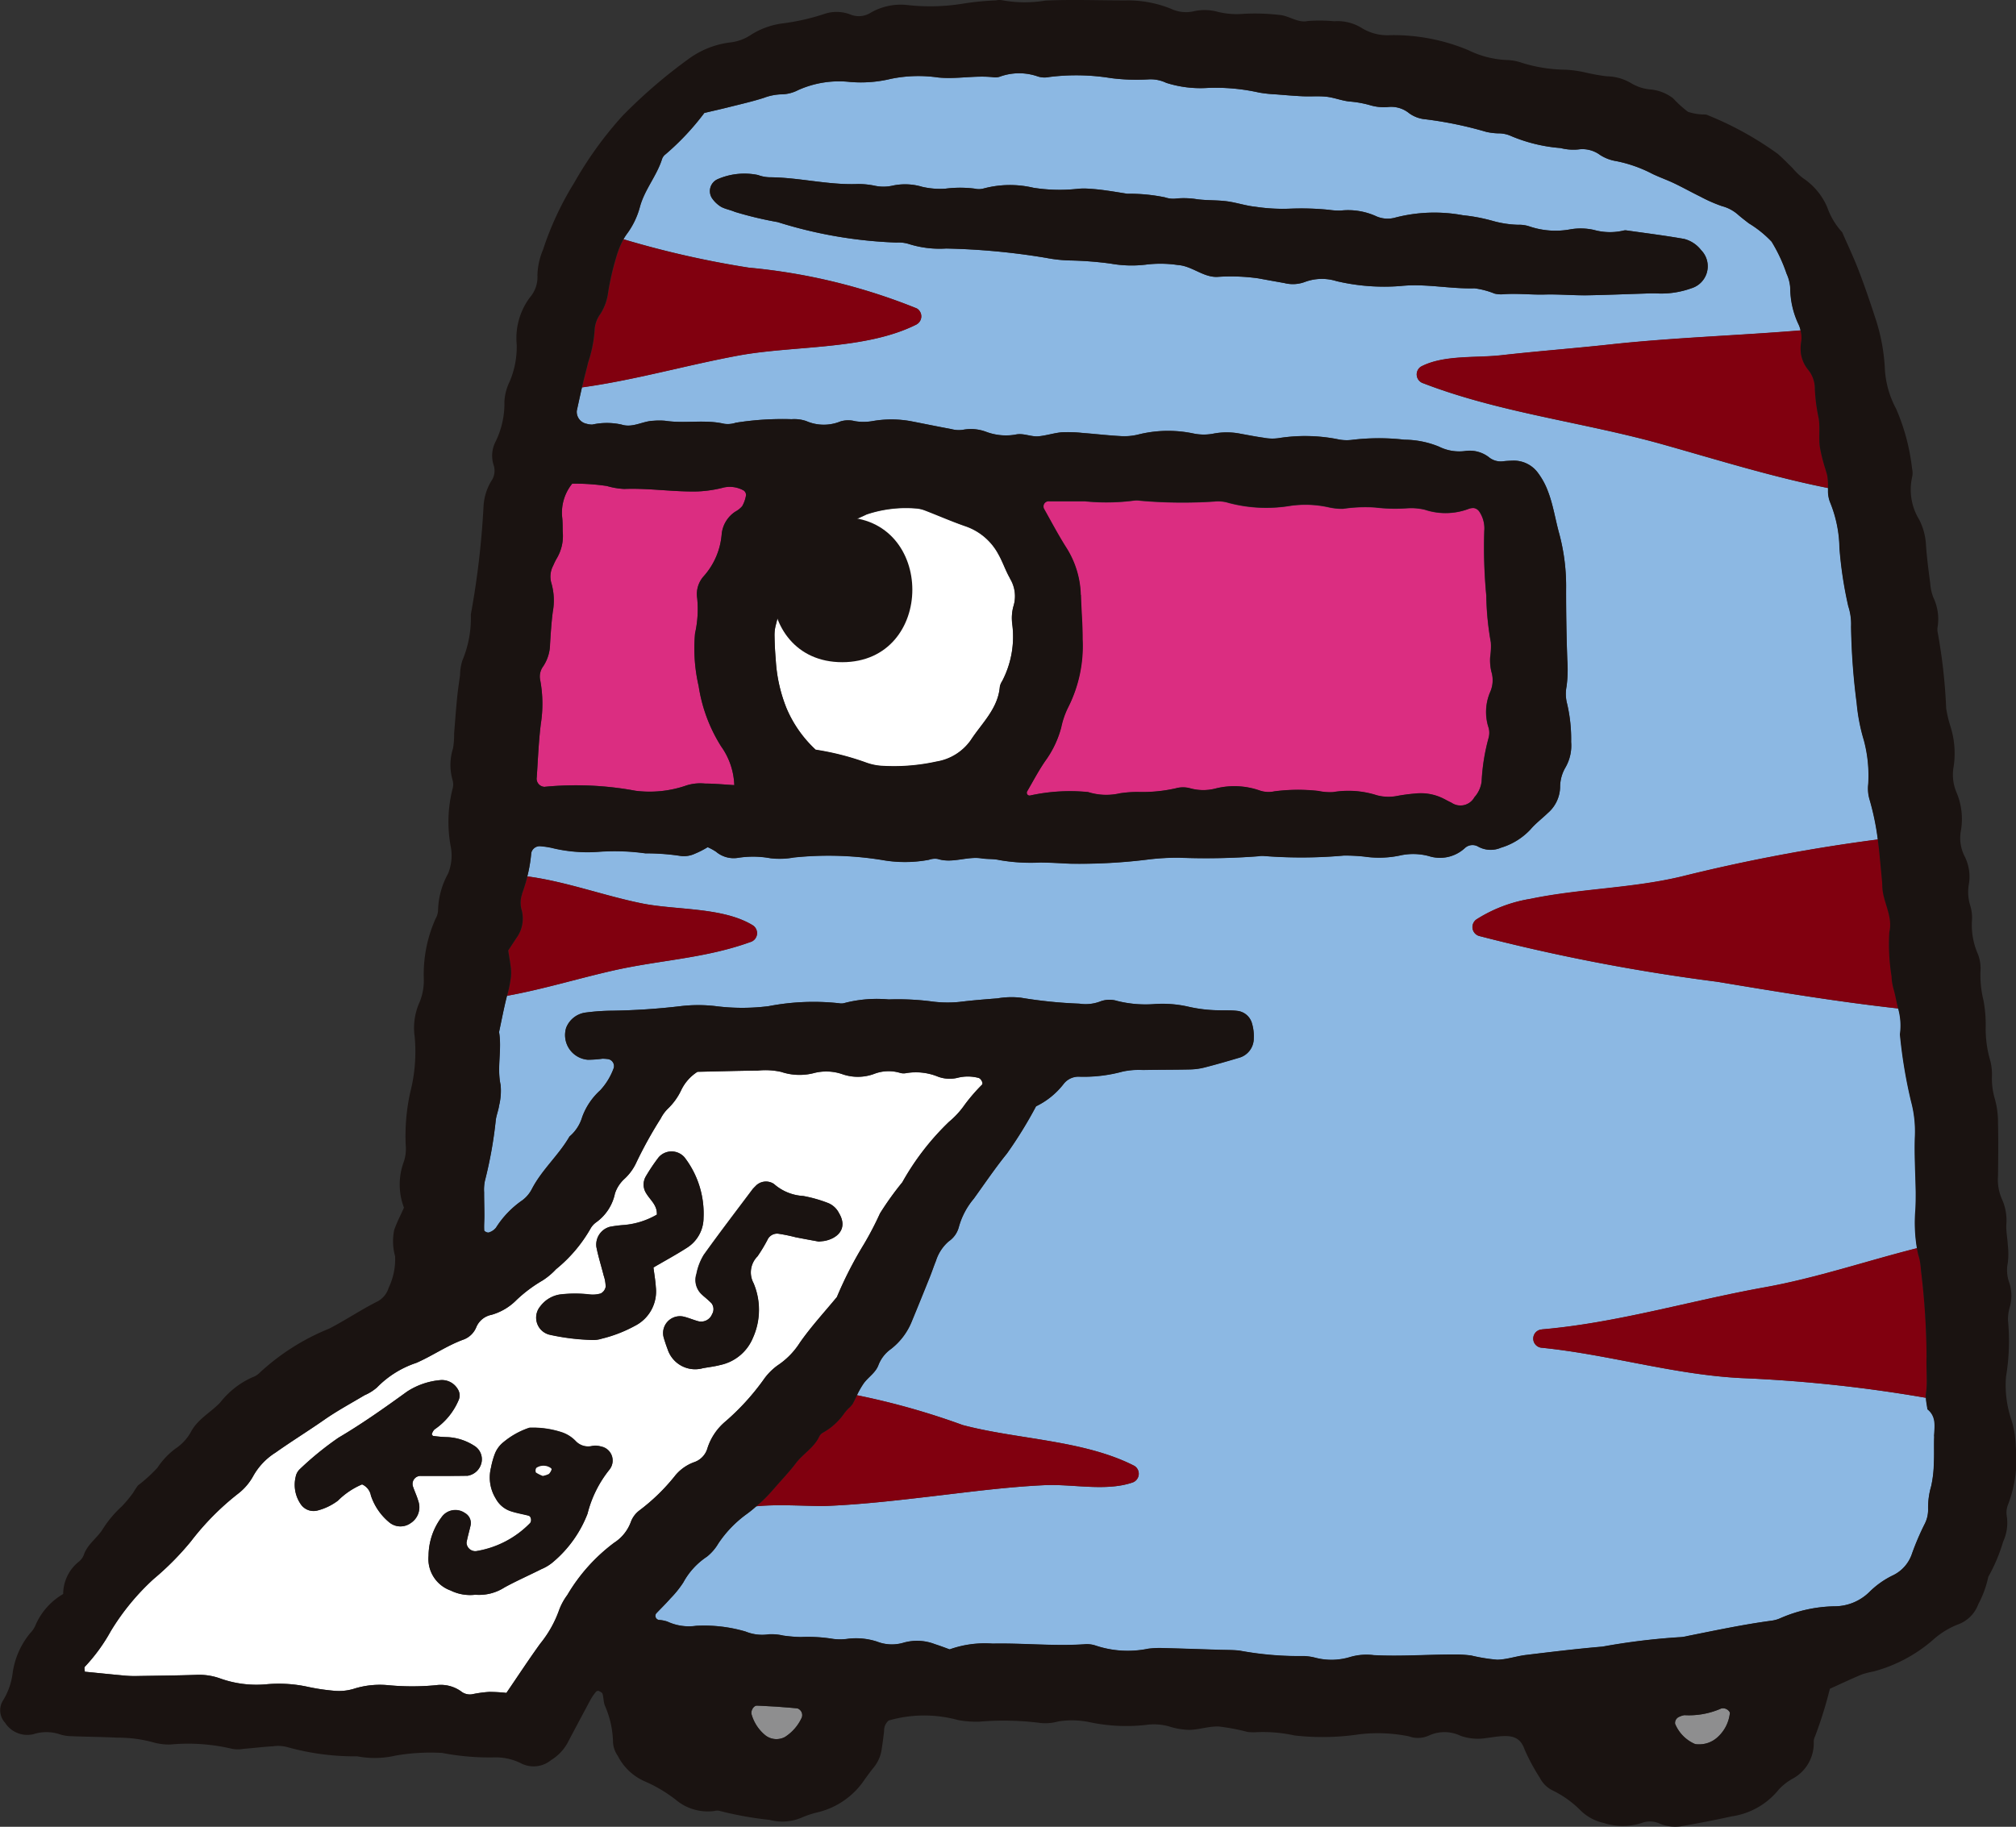
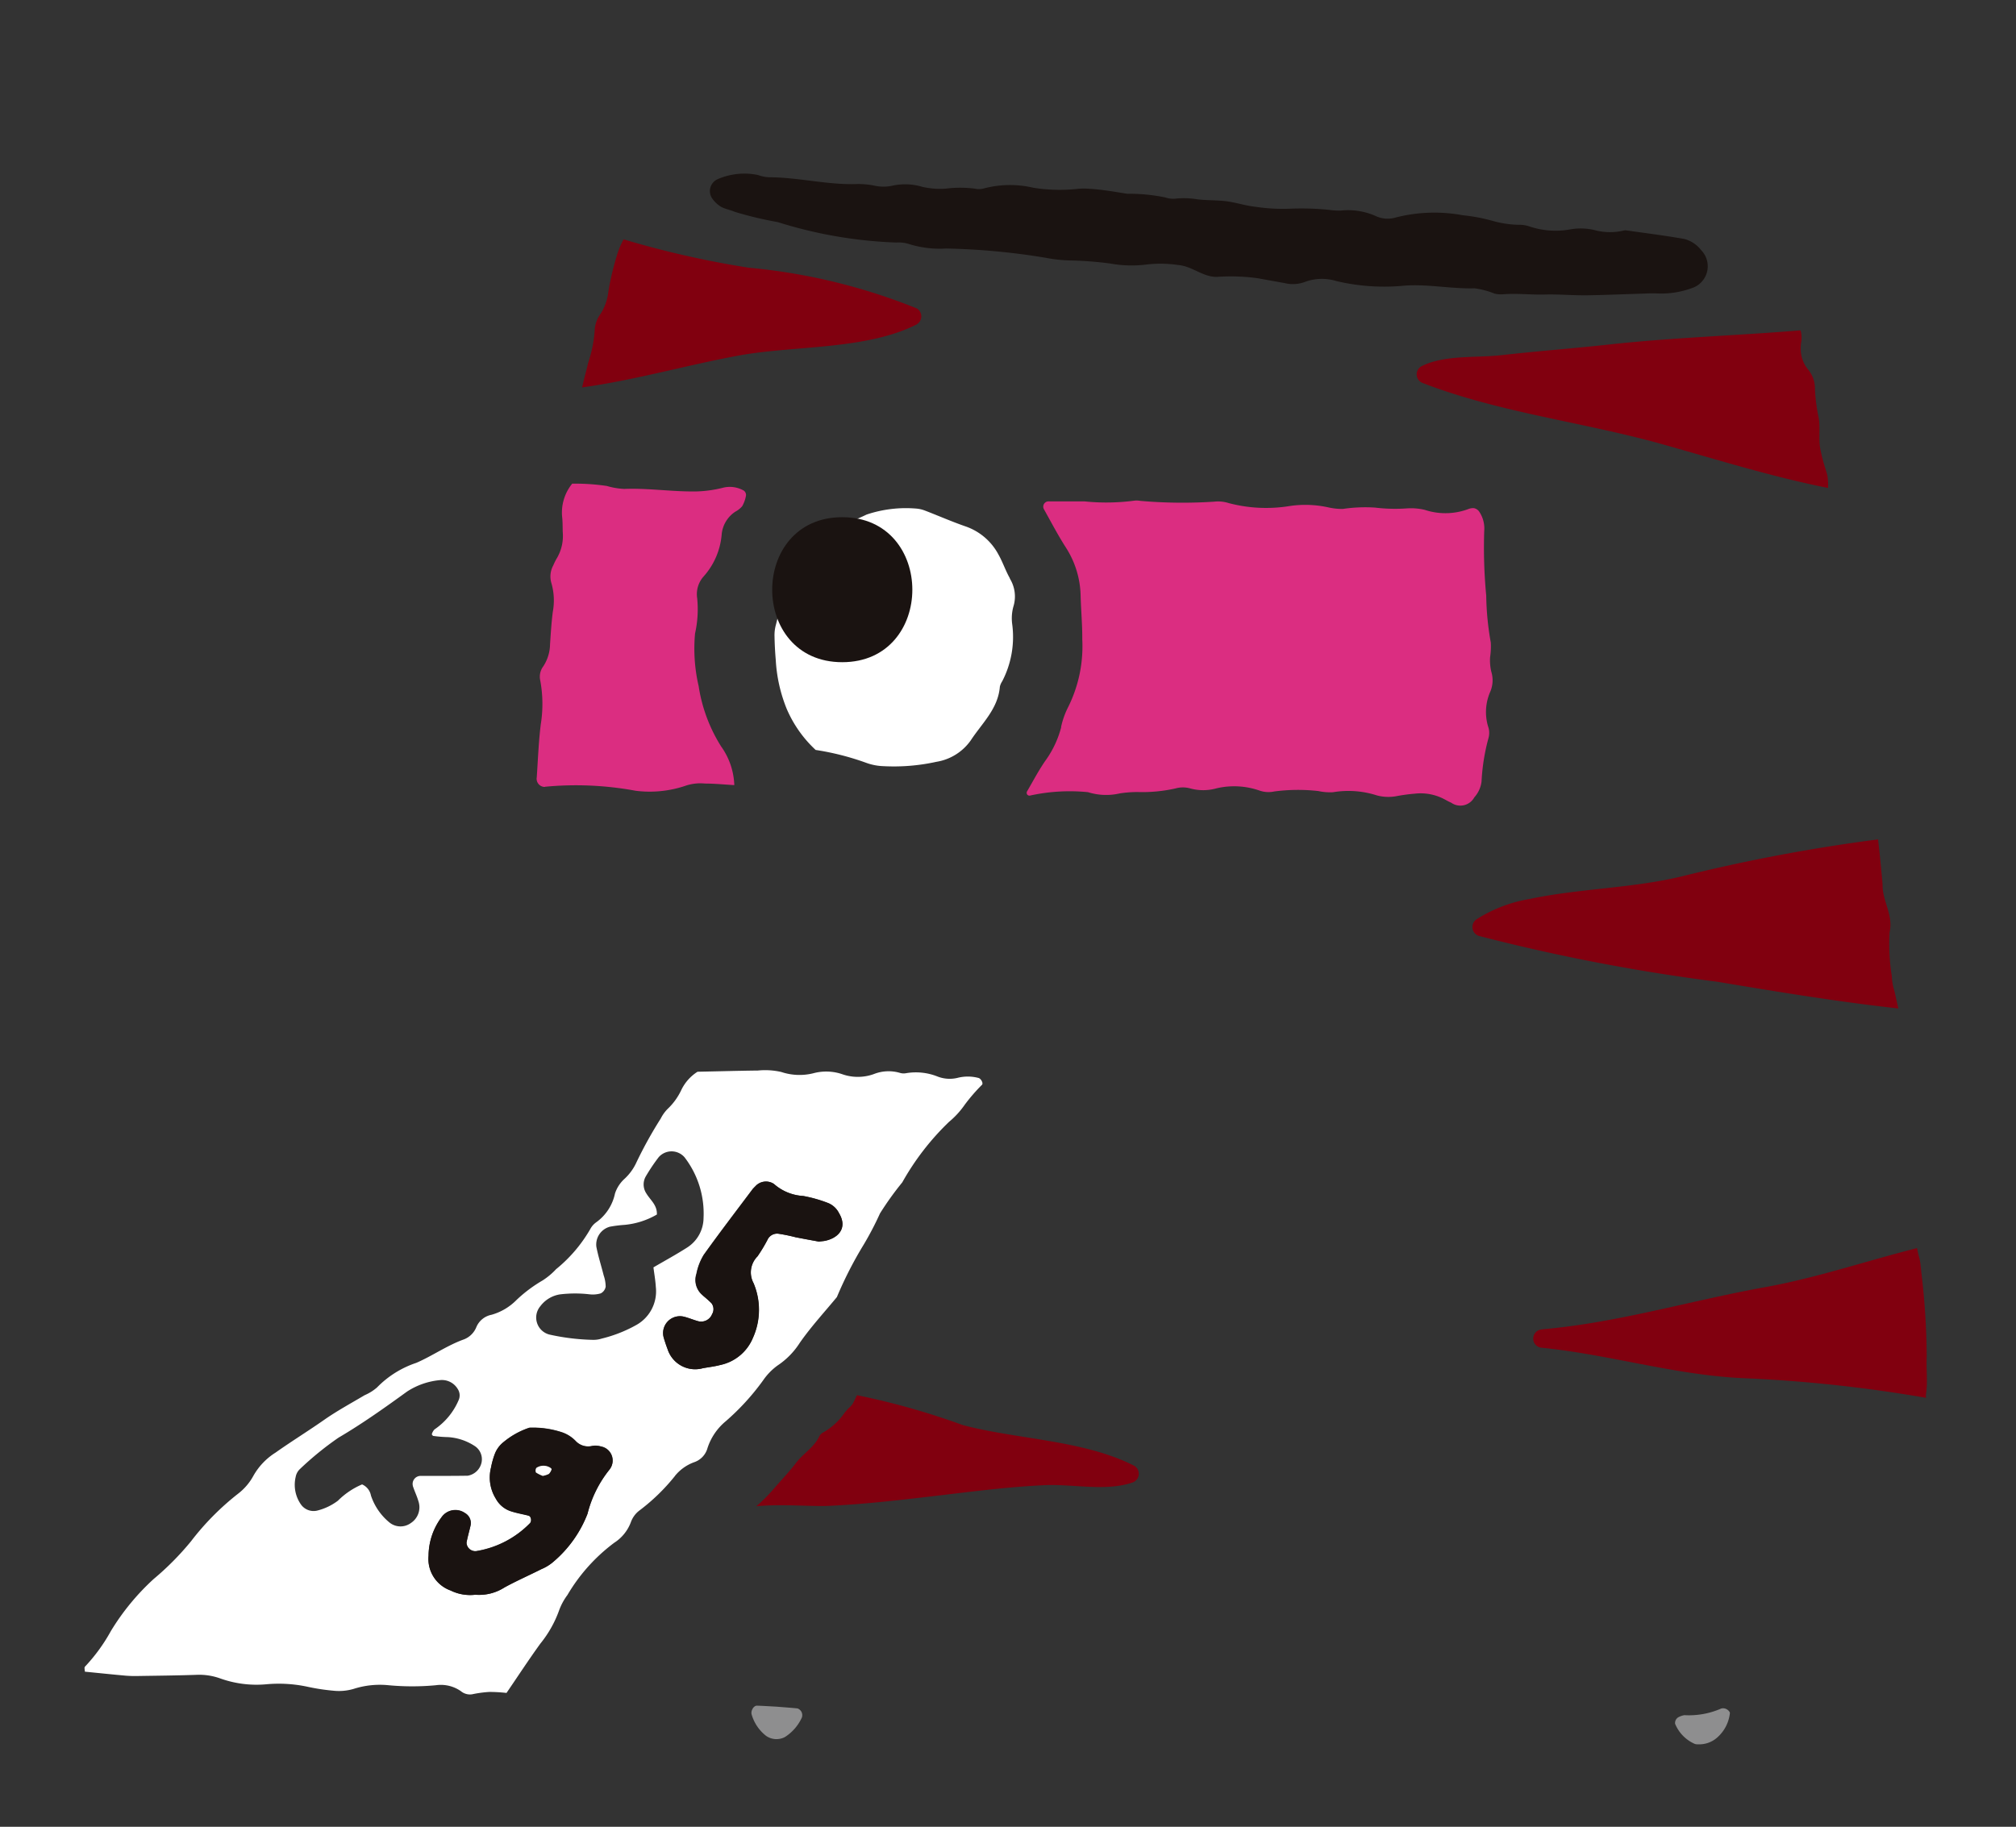
<svg xmlns="http://www.w3.org/2000/svg" width="100.635" height="91.204" viewBox="0 0 100.635 91.204">
  <rect x="0" y="0" width="100.635" height="91.204" fill="#333333" stroke="none" />
  <defs>
    <clipPath id="a">
      <rect width="100.635" height="91.204" fill="none" />
    </clipPath>
  </defs>
  <g transform="translate(0 0)" clip-path="url(#a)">
-     <path d="M85.662,68.76c-.025-.19-.069-.384-.075-.57a70.838,70.838,0,0,0-9.2-.986c-3.373-.165-6.632-1.177-9.972-1.513a.458.458,0,0,1,0-.915c3.751-.323,7.418-1.44,11.118-2.1,2.584-.465,5.076-1.316,7.612-1.955a7.739,7.739,0,0,1-.078-1.913c.018-.293.021-.586.018-.879-.014-.934-.076-1.868-.041-2.8a5.77,5.77,0,0,0-.194-1.746,24.336,24.336,0,0,1-.554-3.339,3.129,3.129,0,0,0-.089-1.291c-3.035-.337-6.046-.835-9.056-1.336a96.312,96.312,0,0,1-11.88-2.287.465.465,0,0,1-.11-.836,7.162,7.162,0,0,1,2.724-1.023c2.47-.5,5.038-.515,7.5-1.106a86.8,86.8,0,0,1,9.8-1.849,12.945,12.945,0,0,0-.423-2.032,1.941,1.941,0,0,1-.057-.73,6.784,6.784,0,0,0-.215-2.188,9.359,9.359,0,0,1-.362-1.874,33.37,33.37,0,0,1-.279-3.811,2.877,2.877,0,0,0-.14-1.019,20.079,20.079,0,0,1-.44-2.9,6.28,6.28,0,0,0-.471-2.291,1.52,1.52,0,0,1-.1-.575c0-.041,0-.083,0-.126-2.776-.551-5.516-1.407-8.241-2.174-3.953-1.114-8.127-1.575-11.968-3.056a.462.462,0,0,1-.108-.835c1.133-.59,2.723-.421,3.985-.563,1.82-.206,3.648-.345,5.468-.542,3.158-.343,6.328-.439,9.493-.7a1.235,1.235,0,0,0-.087-.275,4.293,4.293,0,0,1-.428-1.852,2.037,2.037,0,0,0-.181-.705,7.912,7.912,0,0,0-.748-1.6,5.531,5.531,0,0,0-1.135-.915c-.194-.151-.393-.3-.574-.462a1.983,1.983,0,0,0-.773-.4,7.342,7.342,0,0,1-1.071-.471c-.44-.215-.87-.456-1.312-.668-.353-.169-.728-.3-1.082-.469a6.76,6.76,0,0,0-1.8-.636,2.093,2.093,0,0,1-.817-.309,1.479,1.479,0,0,0-1.1-.274,2.639,2.639,0,0,1-.872-.071,7.949,7.949,0,0,1-2.55-.634,1.572,1.572,0,0,0-.575-.1,3,3,0,0,1-.583-.073,19.136,19.136,0,0,0-3.028-.627,1.624,1.624,0,0,1-.819-.3,1.436,1.436,0,0,0-1.1-.309,2.441,2.441,0,0,1-.87-.1,5.135,5.135,0,0,0-1.009-.179c-.387-.041-.76-.2-1.147-.24s-.783-.005-1.174-.023c-.44-.02-.881-.057-1.32-.092a7.171,7.171,0,0,1-.876-.092,9.832,9.832,0,0,0-2.6-.231,5.584,5.584,0,0,1-2.035-.256,1.8,1.8,0,0,0-.856-.174A9.982,9.982,0,0,1,44.889,2.3a10.765,10.765,0,0,0-3.078-.052,1.1,1.1,0,0,1-.583-.036,2.808,2.808,0,0,0-1.875.018.706.706,0,0,1-.291.032c-.931-.112-1.858.1-2.794.007a6.831,6.831,0,0,0-2.35.069,6.381,6.381,0,0,1-2.046.155,5,5,0,0,0-2.593.41,1.875,1.875,0,0,1-.849.21,2.7,2.7,0,0,0-.858.176c-.561.179-1.138.311-1.709.453-.428.108-.86.2-1.261.3A12.9,12.9,0,0,1,22.669,6.1a.5.5,0,0,0-.174.231c-.263.847-.874,1.533-1.108,2.4a3.964,3.964,0,0,1-.63,1.321,2.651,2.651,0,0,0-.19.293,47.374,47.374,0,0,0,6.255,1.417A29.552,29.552,0,0,1,35.206,13.8a.46.46,0,0,1,0,.789c-2.554,1.295-6.111,1.046-8.9,1.559-2.614.483-5.172,1.227-7.813,1.59-.089.391-.174.781-.259,1.172a.607.607,0,0,0,.483.646,1.03,1.03,0,0,0,.289.043,3.382,3.382,0,0,1,1.462,0c.561.179,1.055-.176,1.591-.19a3.439,3.439,0,0,1,.59,0c.975.147,1.968-.075,2.941.149a1.232,1.232,0,0,0,.581-.052,14.639,14.639,0,0,1,2.787-.176,1.811,1.811,0,0,1,.728.092,2.188,2.188,0,0,0,1.716.016,1.362,1.362,0,0,1,.723-.009A2.624,2.624,0,0,0,33,19.427a5.388,5.388,0,0,1,1.909.005c.673.13,1.346.27,2.023.394a1.422,1.422,0,0,0,.577.036,2.154,2.154,0,0,1,1.158.1,2.8,2.8,0,0,0,1.453.144c.4-.1.78.115,1.167.08s.769-.163,1.158-.2a6.429,6.429,0,0,1,1.028.027c.634.048,1.266.124,1.9.158a2.949,2.949,0,0,0,.876-.075,6.126,6.126,0,0,1,2.774-.053,2.518,2.518,0,0,0,1.018,0,3.509,3.509,0,0,1,1.32.011c.387.067.773.146,1.161.2a2.277,2.277,0,0,0,.726.023,8.4,8.4,0,0,1,2.929.043,2.161,2.161,0,0,0,.725.044,11.1,11.1,0,0,1,2.648-.011,4.608,4.608,0,0,1,1.723.345,2.261,2.261,0,0,0,1.289.222,1.569,1.569,0,0,1,1.243.339.943.943,0,0,0,.7.167c.147-.016.295-.023.442-.027a1.489,1.489,0,0,1,1.275.622,3.636,3.636,0,0,1,.487.9c.265.687.373,1.424.568,2.129a10.117,10.117,0,0,1,.341,2.763c0,1.177.018,2.359.06,3.536a6.429,6.429,0,0,1-.037,1.32,1.942,1.942,0,0,0,.028.87,7.712,7.712,0,0,1,.2,1.9,2.189,2.189,0,0,1-.282,1.275,1.92,1.92,0,0,0-.268.982,1.758,1.758,0,0,1-.616,1.295c-.282.274-.6.513-.856.81a3.311,3.311,0,0,1-1.481.92,1.285,1.285,0,0,1-1.131-.051.557.557,0,0,0-.678.078,1.833,1.833,0,0,1-1.788.392,3.034,3.034,0,0,0-1.46-.027,5.039,5.039,0,0,1-1.756.053,8.658,8.658,0,0,0-1.03-.052,24.063,24.063,0,0,1-3.968.023,1.019,1.019,0,0,0-.293.011,34.175,34.175,0,0,1-3.978.071,12.311,12.311,0,0,0-1.467.083,27.759,27.759,0,0,1-3.973.215c-.488-.025-.977-.053-1.467-.057a9.162,9.162,0,0,1-2.055-.123c-.284-.067-.59-.039-.879-.083-.733-.114-1.456.261-2.192.028a.886.886,0,0,0-.435.041,6.531,6.531,0,0,1-2.343.011,16.807,16.807,0,0,0-4.408-.126,3.828,3.828,0,0,1-1.172.036,4.8,4.8,0,0,0-1.609-.018,1.364,1.364,0,0,1-1.1-.305,2.848,2.848,0,0,0-.417-.227,4.494,4.494,0,0,1-.638.327,1.3,1.3,0,0,1-.71.112A11.271,11.271,0,0,0,21.657,41a10.934,10.934,0,0,0-2.35-.076,7.493,7.493,0,0,1-2.343-.2,3.94,3.94,0,0,0-.581-.082.433.433,0,0,0-.423.334,6.757,6.757,0,0,1-.2,1.179c1.931.254,3.818.963,5.715,1.346,1.7.346,4.033.178,5.536,1.092a.464.464,0,0,1-.11.836c-2.273.824-4.543.9-6.864,1.428-1.765.4-3.509.938-5.291,1.259l-.021.082c-.142.57-.252,1.149-.375,1.724.151.876-.114,1.762.078,2.643a3.09,3.09,0,0,1-.075,1.021c-.034.242-.131.474-.165.717a21.071,21.071,0,0,1-.542,3.039,2.177,2.177,0,0,0-.043.581c0,.392.014.785.014,1.177,0,.243-.023.488-.007.73,0,.043.169.128.226.1A.744.744,0,0,0,14.2,59.7a4.717,4.717,0,0,1,1.316-1.369,1.642,1.642,0,0,0,.472-.556c.5-.97,1.341-1.689,1.881-2.627a2.023,2.023,0,0,0,.634-.973,3.343,3.343,0,0,1,.9-1.336,3.265,3.265,0,0,0,.678-1.121.358.358,0,0,0-.272-.435,2.323,2.323,0,0,0-.293-.021,5.983,5.983,0,0,1-.732.052A1.236,1.236,0,0,1,17.7,49.722a1.211,1.211,0,0,1,1.005-.771,10.94,10.94,0,0,1,1.323-.089,33.156,33.156,0,0,0,3.383-.226,7.43,7.43,0,0,1,1.765,0,10.527,10.527,0,0,0,2.632,0,11.91,11.91,0,0,1,3.516-.146.562.562,0,0,0,.288-.014A6.424,6.424,0,0,1,33.8,48.3a13.283,13.283,0,0,1,2.058.089,6.13,6.13,0,0,0,1.465.036c.634-.078,1.27-.13,1.907-.178a4.115,4.115,0,0,1,1.169-.034,23.158,23.158,0,0,0,2.923.3,2.063,2.063,0,0,0,1.012-.1,1.3,1.3,0,0,1,.87-.037,5.884,5.884,0,0,0,1.9.155,5.8,5.8,0,0,1,1.609.123,7.114,7.114,0,0,0,1.6.19c.293.011.59-.005.881.028a.86.86,0,0,1,.742.634,2.191,2.191,0,0,1,.089.721,1.007,1.007,0,0,1-.748.984c-.565.167-1.131.332-1.7.478a3.236,3.236,0,0,1-.726.1c-.785.02-1.572.012-2.357.028a3.769,3.769,0,0,0-1.025.082,7.471,7.471,0,0,1-2.186.252.933.933,0,0,0-.762.38,3.9,3.9,0,0,1-1.364,1.1,21.191,21.191,0,0,1-1.455,2.359c-.588.728-1.108,1.5-1.652,2.252a3.724,3.724,0,0,0-.748,1.419,1.237,1.237,0,0,1-.506.709,2.141,2.141,0,0,0-.638.973c-.108.273-.2.552-.313.826-.293.728-.586,1.456-.886,2.181a3.311,3.311,0,0,1-1.05,1.4,1.764,1.764,0,0,0-.623.8c-.14.384-.506.6-.733.911a4.247,4.247,0,0,0-.341.6A36.841,36.841,0,0,1,37.5,69.55c2.726.723,6.042.742,8.567,2.037a.464.464,0,0,1-.11.836c-1.334.448-2.975.062-4.371.126-1.9.089-3.762.341-5.648.559-1.7.2-3.429.4-5.138.474-.876.039-2.375-.1-3.611.023a5.932,5.932,0,0,1-.464.375A5.75,5.75,0,0,0,25.3,75.457a2.377,2.377,0,0,1-.572.661,3.6,3.6,0,0,0-1.179,1.289,5.131,5.131,0,0,1-.645.8c-.226.258-.474.5-.709.748a.207.207,0,0,0,.131.321,1.722,1.722,0,0,1,.432.083,2.532,2.532,0,0,0,1.426.211,7.355,7.355,0,0,1,2.476.286A2.19,2.19,0,0,0,27.814,80a2.552,2.552,0,0,1,.725.062,7.3,7.3,0,0,0,.877.073,7.828,7.828,0,0,1,1.616.094,2.672,2.672,0,0,0,.733-.005,3.4,3.4,0,0,1,1.455.139,2.028,2.028,0,0,0,1.307.062,2.452,2.452,0,0,1,1.588.069c.234.073.462.163.732.259a5.282,5.282,0,0,1,2.145-.289c1.524-.03,3.044.131,4.566.036a1.384,1.384,0,0,1,.581.064,5.043,5.043,0,0,0,2.618.155,4.8,4.8,0,0,1,.732-.032c.932.023,1.865.057,2.8.087.345.011.689,0,1.03.041a16.232,16.232,0,0,0,3.213.272,2.487,2.487,0,0,1,.583.087,3.218,3.218,0,0,0,1.739-.043,2.845,2.845,0,0,1,1.169-.089c1.327.071,2.652-.03,3.976-.034a6.653,6.653,0,0,1,.883.05,8.584,8.584,0,0,0,1.3.211c.483-.009.963-.181,1.447-.24,1.268-.153,2.538-.307,3.811-.414a33.261,33.261,0,0,1,3.8-.469,1.839,1.839,0,0,0,.437-.062c1.4-.279,2.788-.575,4.2-.765A1.51,1.51,0,0,0,78.3,79.2a7.017,7.017,0,0,1,2.714-.6,2.481,2.481,0,0,0,1.737-.709,4.385,4.385,0,0,1,1.2-.847,1.837,1.837,0,0,0,.939-1.087,13.252,13.252,0,0,1,.638-1.488,1.546,1.546,0,0,0,.162-.709,3.821,3.821,0,0,1,.153-1.16,5.753,5.753,0,0,0,.137-1.163c.023-.44,0-.884.018-1.327.025-.487.128-.982-.329-1.35M59.374,12.68a10.373,10.373,0,0,1-3.22-.243,2.423,2.423,0,0,0-1.581.044,1.717,1.717,0,0,1-1.019.053c-.435-.078-.872-.155-1.305-.236a9.85,9.85,0,0,0-2.058-.071c-.7.016-1.249-.549-1.959-.595a5.912,5.912,0,0,0-1.595-.018,5.92,5.92,0,0,1-1.758-.052,18.122,18.122,0,0,0-2.057-.158,7.068,7.068,0,0,1-1.172-.13,34.438,34.438,0,0,0-4.983-.465,5.117,5.117,0,0,1-1.891-.236,1.739,1.739,0,0,0-.581-.062A22.339,22.339,0,0,1,28.26,9.49a18.545,18.545,0,0,1-2.138-.511c-.224-.1-.476-.137-.687-.252a1.492,1.492,0,0,1-.426-.392.65.65,0,0,1,.259-.989,3.337,3.337,0,0,1,2.012-.206,1.753,1.753,0,0,0,.577.112c1.474.009,2.92.394,4.4.337a4.08,4.08,0,0,1,.877.092,2.078,2.078,0,0,0,.876-.014,2.959,2.959,0,0,1,1.456.06,3.91,3.91,0,0,0,1.169.094,5.807,5.807,0,0,1,1.469,0,.885.885,0,0,0,.437-.009,5.11,5.11,0,0,1,2.483-.036,8.319,8.319,0,0,0,2.2.052,3.113,3.113,0,0,1,.59-.005c.638.037,1.263.151,1.893.25a8.747,8.747,0,0,1,1.89.181,1.249,1.249,0,0,0,.579.055,4.128,4.128,0,0,1,1.025.039c.487.064.984.039,1.471.1s.954.227,1.439.275a9.061,9.061,0,0,0,1.76.094,13.786,13.786,0,0,1,1.911.059,3.434,3.434,0,0,0,.584.037,3.378,3.378,0,0,1,1.73.265,1.405,1.405,0,0,0,1.007.082,7.788,7.788,0,0,1,3.357-.115,8.944,8.944,0,0,1,1.449.272,5.186,5.186,0,0,0,1.307.206,1.625,1.625,0,0,1,.579.085,4.061,4.061,0,0,0,2.039.142,3.017,3.017,0,0,1,1.17.03,3,3,0,0,0,1.458.037.409.409,0,0,1,.146-.016c.968.137,1.939.259,2.9.428a1.571,1.571,0,0,1,.849.559,1.148,1.148,0,0,1-.492,1.906,4.439,4.439,0,0,1-1.593.261,6.2,6.2,0,0,0-.682,0c-1.082.034-1.964.071-2.845.087-.733.014-1.465-.057-2.2-.037-.684.018-1.373-.067-2.062-.014a1.347,1.347,0,0,1-.439-.034,4.015,4.015,0,0,0-.991-.261c-1.231.036-2.451-.245-3.68-.117" transform="translate(10.56 1.599)" fill="#8cb8e3" />
    <path d="M31.849,50.34a2.2,2.2,0,0,1,.945-.68,1.034,1.034,0,0,0,.682-.714,2.9,2.9,0,0,1,.9-1.328,11.953,11.953,0,0,0,1.881-2.058,3.017,3.017,0,0,1,.714-.733,3.827,3.827,0,0,0,1.112-1.135c.558-.8,1.227-1.526,1.851-2.282a19.4,19.4,0,0,1,1.337-2.616,15.7,15.7,0,0,0,.815-1.561,15.406,15.406,0,0,1,1.112-1.55,12.992,12.992,0,0,1,2.332-3.019,4.285,4.285,0,0,0,.789-.861,8.873,8.873,0,0,1,.86-.993c.073-.082-.057-.311-.174-.339a2.072,2.072,0,0,0-1.021-.012,1.669,1.669,0,0,1-1.012-.055,2.918,2.918,0,0,0-1.591-.17.645.645,0,0,1-.291-.014,2,2,0,0,0-1.3.052,2.343,2.343,0,0,1-1.595.009,2.475,2.475,0,0,0-1.444-.043,2.867,2.867,0,0,1-1.593-.066A3.618,3.618,0,0,0,35.99,30.1c-.979.011-1.959.039-3.012.06a2.213,2.213,0,0,0-.812.915,3.13,3.13,0,0,1-.687.947,1.92,1.92,0,0,0-.339.476,20.914,20.914,0,0,0-1.211,2.184,2.555,2.555,0,0,1-.6.828,1.711,1.711,0,0,0-.471.726,2.364,2.364,0,0,1-.943,1.444.978.978,0,0,0-.288.329,7.191,7.191,0,0,1-1.709,2.007,3.488,3.488,0,0,1-.673.563,6.99,6.99,0,0,0-1.295.968,2.832,2.832,0,0,1-1.252.746,1.039,1.039,0,0,0-.765.625,1.093,1.093,0,0,1-.62.606c-.836.3-1.565.82-2.373,1.17a4.9,4.9,0,0,0-1.962,1.229,2.383,2.383,0,0,1-.62.387c-.673.4-1.368.776-2.01,1.224-.8.561-1.637,1.076-2.438,1.643a3.251,3.251,0,0,0-1.1,1.151,2.836,2.836,0,0,1-.758.892,13.243,13.243,0,0,0-2.362,2.387,14.063,14.063,0,0,1-1.859,1.877,11.806,11.806,0,0,0-2.138,2.6A8.68,8.68,0,0,1,2.4,59.861c-.046.046-.005.179-.005.252.686.067,1.366.139,2.048.2a5.854,5.854,0,0,0,.586.016c.982-.016,1.964-.025,2.946-.059a3.113,3.113,0,0,1,1.154.172,5.375,5.375,0,0,0,2.321.3,6.817,6.817,0,0,1,2.048.121,10.272,10.272,0,0,0,1.309.2,2.584,2.584,0,0,0,1.014-.094,4.291,4.291,0,0,1,1.74-.179,12.665,12.665,0,0,0,2.35,0,1.742,1.742,0,0,1,1.259.3.708.708,0,0,0,.549.153,5.812,5.812,0,0,1,.872-.119,7.85,7.85,0,0,1,.851.05c.579-.847,1.115-1.668,1.689-2.462a5.655,5.655,0,0,0,.934-1.653,2.992,2.992,0,0,1,.417-.773,8.849,8.849,0,0,1,2.341-2.612,2.089,2.089,0,0,0,.822-1.012,1.271,1.271,0,0,1,.421-.588,9.843,9.843,0,0,0,1.787-1.735m3.9-14.348a1.461,1.461,0,0,1,.1-.107.714.714,0,0,1,.936-.124,2.417,2.417,0,0,0,1.458.6,6.687,6.687,0,0,1,1.268.361,1.064,1.064,0,0,1,.522.494c.469.789-.1,1.27-.714,1.387-.05.009-.1.012-.295.034-.293-.053-.728-.131-1.16-.217A8.212,8.212,0,0,0,37,38.245a.531.531,0,0,0-.506.247,7.674,7.674,0,0,1-.527.883,1.137,1.137,0,0,0-.2,1.337,3.4,3.4,0,0,1-.027,2.726A2.27,2.27,0,0,1,34.108,44.8c-.284.076-.579.107-.87.162a1.447,1.447,0,0,1-1.755-.943c-.069-.185-.133-.371-.188-.559a.841.841,0,0,1,.986-1.074c.238.055.465.153.7.222a.591.591,0,0,0,.723-.345.486.486,0,0,0-.036-.551c-.139-.137-.288-.266-.439-.391a.986.986,0,0,1-.313-1.069,2.873,2.873,0,0,1,.368-.954c.8-1.117,1.636-2.208,2.46-3.307M18.765,50.839c.046.139.1.274.155.412a3.828,3.828,0,0,1,.144.416.94.94,0,0,1-.4,1.027.875.875,0,0,1-1.089-.05,2.933,2.933,0,0,1-.9-1.325.756.756,0,0,0-.442-.556,3.813,3.813,0,0,0-1.206.813,2.859,2.859,0,0,1-1.057.5.774.774,0,0,1-.776-.293,1.711,1.711,0,0,1-.275-1.4A.712.712,0,0,1,13.126,50a15.672,15.672,0,0,1,1.932-1.572c1.183-.694,2.307-1.494,3.419-2.3a3.613,3.613,0,0,1,1.648-.572.916.916,0,0,1,.881.442.58.58,0,0,1,.044.563,3.345,3.345,0,0,1-1.2,1.455.551.551,0,0,0-.135.236c-.007.02.044.087.073.091a6.253,6.253,0,0,0,.728.059,2.73,2.73,0,0,1,1.375.469.789.789,0,0,1,.309.78.849.849,0,0,1-.694.678c-.785.014-1.568.007-2.351.009a.4.4,0,0,0-.387.5m9.828-.831a5.746,5.746,0,0,0-1.108,2.22,5.955,5.955,0,0,1-1.68,2.376,2.246,2.246,0,0,1-.618.387c-.614.309-1.245.586-1.847.915a2.345,2.345,0,0,1-1.456.364,2.2,2.2,0,0,1-1.233-.211,1.673,1.673,0,0,1-1.1-1.735A3.243,3.243,0,0,1,20.2,52.4a.838.838,0,0,1,1.172-.21.569.569,0,0,1,.277.623c-.066.284-.151.565-.2.852a.437.437,0,0,0,.481.424,4.832,4.832,0,0,0,2.691-1.4c.092-.107.055-.339-.075-.373-.282-.073-.574-.121-.852-.21a1.315,1.315,0,0,1-.78-.634,2.01,2.01,0,0,1-.242-1.558,4.033,4.033,0,0,1,.2-.707,1.389,1.389,0,0,1,.435-.57,3.957,3.957,0,0,1,1.28-.709,4.618,4.618,0,0,1,1.591.218,1.714,1.714,0,0,1,.732.46.848.848,0,0,0,.8.234.956.956,0,0,1,.43.02.713.713,0,0,1,.458,1.137m1.24-7.147a6.822,6.822,0,0,1-1.641.632,1.35,1.35,0,0,1-.433.064,11,11,0,0,1-2.183-.265.877.877,0,0,1-.451-1.414,1.517,1.517,0,0,1,.98-.591,6.3,6.3,0,0,1,1.463-.005,1.4,1.4,0,0,0,.574-.046.465.465,0,0,0,.245-.332,1.776,1.776,0,0,0-.1-.568c-.119-.474-.27-.941-.364-1.421a.922.922,0,0,1,.675-1.007,6.213,6.213,0,0,1,.725-.091,3.931,3.931,0,0,0,1.62-.517c.023-.474-.329-.723-.524-1.051a.809.809,0,0,1-.037-.84,9.15,9.15,0,0,1,.654-.975.857.857,0,0,1,1.289.009,4.6,4.6,0,0,1,.948,3.023,1.766,1.766,0,0,1-.824,1.485c-.533.341-1.087.643-1.677.987.039.318.1.65.119.984a1.923,1.923,0,0,1-1.062,1.939" transform="translate(1.842 23.348)" fill="#fff" />
    <path d="M30.583,25.38a5.008,5.008,0,0,1-.732,1.6c-.369.513-.662,1.082-.982,1.629a.161.161,0,0,0,.011.142.152.152,0,0,0,.126.059,9.215,9.215,0,0,1,2.911-.174,3.02,3.02,0,0,0,1.595.06,5.884,5.884,0,0,1,.881-.067,7.524,7.524,0,0,0,1.9-.181,1.356,1.356,0,0,1,.725,0,2.424,2.424,0,0,0,1.3,0,3.843,3.843,0,0,1,2.177.114,1.373,1.373,0,0,0,.721.039,9.049,9.049,0,0,1,2.2-.021,2.72,2.72,0,0,0,.73.059,4.64,4.64,0,0,1,2.184.156,2.221,2.221,0,0,0,1.019.034,8.433,8.433,0,0,1,.876-.117,2.526,2.526,0,0,1,1.431.25c.131.067.259.144.392.2a.794.794,0,0,0,1.154-.266,1.448,1.448,0,0,0,.361-.789,10.086,10.086,0,0,1,.348-2.177.952.952,0,0,0-.023-.579,2.52,2.52,0,0,1,.11-1.73,1.46,1.46,0,0,0,.052-1,2.476,2.476,0,0,1-.06-.728,3.535,3.535,0,0,0,.034-.732,14.136,14.136,0,0,1-.227-2.337,25.237,25.237,0,0,1-.1-3.236,1.5,1.5,0,0,0-.266-.98.429.429,0,0,0-.243-.151.633.633,0,0,0-.288.046,3.267,3.267,0,0,1-2.168.039,2.973,2.973,0,0,0-.876-.075,8.389,8.389,0,0,1-1.613-.039,7.561,7.561,0,0,0-1.6.067,3.142,3.142,0,0,1-.732-.078,5.338,5.338,0,0,0-1.9-.071,7.3,7.3,0,0,1-3.067-.142,1.756,1.756,0,0,0-.732-.071,24.378,24.378,0,0,1-3.673-.039,1.094,1.094,0,0,0-.293-.014,10.678,10.678,0,0,1-2.5.039c-.59,0-1.177,0-1.767,0a.264.264,0,0,0-.256.4c.359.643.7,1.295,1.1,1.918a4.608,4.608,0,0,1,.726,2.364c.018.737.089,1.472.083,2.208a6.8,6.8,0,0,1-.723,3.415,4.1,4.1,0,0,0-.337.968" transform="translate(22.393 10.914)" fill="#db2d81" />
    <path d="M33.52,17.793c-.218-.382-.357-.81-.574-1.193a2.947,2.947,0,0,0-1.639-1.4c-.694-.24-1.368-.538-2.053-.8a1.51,1.51,0,0,0-.428-.092,6.169,6.169,0,0,0-2.46.3,8.8,8.8,0,0,1-1.79.646c-.52.353-1.133.586-1.449,1.2a3.223,3.223,0,0,1-.542.7,1.4,1.4,0,0,0-.339.8,16.063,16.063,0,0,1-.41,2.167,1.961,1.961,0,0,0-.066.577q.011.589.062,1.174a7.571,7.571,0,0,0,.542,2.428,6.032,6.032,0,0,0,1.449,2.06,13.253,13.253,0,0,1,2.529.645,2.778,2.778,0,0,0,.865.165,9.863,9.863,0,0,0,2.636-.218,2.6,2.6,0,0,0,1.712-1.069c.556-.851,1.364-1.574,1.453-2.68a.8.8,0,0,1,.117-.27,4.8,4.8,0,0,0,.5-2.847,2.216,2.216,0,0,1,.055-.872,1.7,1.7,0,0,0-.174-1.41" transform="translate(16.893 11.082)" fill="#fff" />
    <path d="M15.494,28.726a16.336,16.336,0,0,1,4.529.2,5.584,5.584,0,0,0,2.449-.236,2.3,2.3,0,0,1,1.009-.124c.485,0,.97.05,1.467.078a3.522,3.522,0,0,0-.657-1.93A7.869,7.869,0,0,1,23.168,23.7a8.278,8.278,0,0,1-.179-2.628,5.525,5.525,0,0,0,.107-1.751,1.328,1.328,0,0,1,.325-1.1,3.587,3.587,0,0,0,.9-2.128,1.525,1.525,0,0,1,.677-1.1,1.2,1.2,0,0,0,.343-.272,1.63,1.63,0,0,0,.192-.542.276.276,0,0,0-.11-.238,1.409,1.409,0,0,0-.995-.155,6.2,6.2,0,0,1-1.305.194c-1.225.03-2.442-.172-3.667-.124a3.616,3.616,0,0,1-.868-.147,10.773,10.773,0,0,0-1.732-.115,2.285,2.285,0,0,0-.5,1.68c.027.243.02.49.028.735a2.186,2.186,0,0,1-.274,1.273,2.917,2.917,0,0,0-.2.394,1.152,1.152,0,0,0-.1.856A3.124,3.124,0,0,1,15.887,20c-.069.535-.1,1.073-.137,1.613a2.06,2.06,0,0,1-.341,1.106.858.858,0,0,0-.149.694,6.415,6.415,0,0,1,.027,2.2c-.108.876-.14,1.76-.2,2.641a.408.408,0,0,0,.407.481" transform="translate(11.707 10.554)" fill="#db2d81" />
    <path d="M23.418,48.087c-.382-.039-.767-.064-1.037-.087-.4-.021-.691-.041-.98-.05-.169-.007-.318.254-.272.43a2.088,2.088,0,0,0,.71,1.067.9.9,0,0,0,.957.067,2.275,2.275,0,0,0,.842-.97.358.358,0,0,0-.22-.458" transform="translate(16.389 37.208)" fill="#8e8e8f" />
    <path d="M49.66,48.072a.36.36,0,0,0-.277-.034,4.006,4.006,0,0,1-1.833.33.956.956,0,0,0-.27.087.332.332,0,0,0-.194.345,1.87,1.87,0,0,0,.986,1.005.44.44,0,0,0,.155.018,1.345,1.345,0,0,0,.931-.314,1.889,1.889,0,0,0,.662-1.243c.007-.06-.089-.158-.16-.194" transform="translate(36.533 37.264)" fill="#8e8e8f" />
    <path d="M58.129,10.622a4.022,4.022,0,0,1,.991.263,1.4,1.4,0,0,0,.439.032c.689-.053,1.378.032,2.06.014.739-.02,1.469.052,2.2.037.883-.016,1.764-.053,2.847-.087a6.7,6.7,0,0,1,.682,0,4.439,4.439,0,0,0,1.593-.261,1.148,1.148,0,0,0,.49-1.906,1.56,1.56,0,0,0-.847-.559c-.963-.169-1.934-.291-2.9-.428a.418.418,0,0,0-.147.016,2.974,2.974,0,0,1-1.456-.037,3.025,3.025,0,0,0-1.172-.03,4.054,4.054,0,0,1-2.037-.142,1.628,1.628,0,0,0-.581-.085,5.172,5.172,0,0,1-1.305-.206,8.752,8.752,0,0,0-1.449-.27,7.769,7.769,0,0,0-3.358.114,1.406,1.406,0,0,1-1.007-.082,3.391,3.391,0,0,0-1.73-.265,3.434,3.434,0,0,1-.584-.037,13.778,13.778,0,0,0-1.911-.059,9.069,9.069,0,0,1-1.76-.094c-.483-.048-.955-.211-1.439-.274s-.984-.039-1.469-.1a4.128,4.128,0,0,0-1.025-.039,1.249,1.249,0,0,1-.579-.055,8.769,8.769,0,0,0-1.89-.181c-.63-.1-1.256-.213-1.893-.25a3.266,3.266,0,0,0-.59.005A8.319,8.319,0,0,1,36.1,5.6a5.109,5.109,0,0,0-2.483.036.885.885,0,0,1-.437.009,5.807,5.807,0,0,0-1.469,0,3.927,3.927,0,0,1-1.17-.094,2.951,2.951,0,0,0-1.455-.06,2.079,2.079,0,0,1-.876.014,4.1,4.1,0,0,0-.879-.092c-1.479.059-2.925-.329-4.4-.337a1.744,1.744,0,0,1-.577-.112,3.351,3.351,0,0,0-2.012.206.65.65,0,0,0-.259.989,1.492,1.492,0,0,0,.426.392c.211.115.464.155.687.252a18.1,18.1,0,0,0,2.138.511,22.268,22.268,0,0,0,5.934,1.021,1.739,1.739,0,0,1,.581.062,5.112,5.112,0,0,0,1.891.236,34.46,34.46,0,0,1,4.983.465,7.265,7.265,0,0,0,1.172.131,17.659,17.659,0,0,1,2.055.156,5.933,5.933,0,0,0,1.76.052,5.9,5.9,0,0,1,1.593.018c.712.046,1.256.611,1.961.595a9.829,9.829,0,0,1,2.057.071c.435.082.872.158,1.307.236a1.711,1.711,0,0,0,1.018-.053,2.44,2.44,0,0,1,1.582-.044,10.373,10.373,0,0,0,3.22.243c1.229-.128,2.449.153,3.68.117" transform="translate(15.486 3.774)" fill="#1a1311" />
    <path d="M20.631,41.082a.981.981,0,0,0-.43-.018.853.853,0,0,1-.8-.234,1.7,1.7,0,0,0-.732-.46,4.618,4.618,0,0,0-1.591-.218,3.986,3.986,0,0,0-1.28.707,1.41,1.41,0,0,0-.435.572,4.033,4.033,0,0,0-.2.707,2.01,2.01,0,0,0,.242,1.558,1.321,1.321,0,0,0,.78.634c.279.089.57.137.852.21.13.034.167.266.075.373a4.832,4.832,0,0,1-2.691,1.4.438.438,0,0,1-.481-.426c.053-.286.139-.567.2-.851a.573.573,0,0,0-.277-.625.84.84,0,0,0-1.172.211,3.239,3.239,0,0,0-.646,1.918,1.672,1.672,0,0,0,1.1,1.733,2.2,2.2,0,0,0,1.233.213,2.345,2.345,0,0,0,1.456-.364c.6-.329,1.233-.606,1.847-.916a2.165,2.165,0,0,0,.618-.387,5.93,5.93,0,0,0,1.68-2.376,5.739,5.739,0,0,1,1.108-2.218.715.715,0,0,0-.458-1.138M18.054,42.45a1.083,1.083,0,0,1-.307.1,1.67,1.67,0,0,1-.339-.169.242.242,0,0,1,.021-.231.641.641,0,0,1,.677-.018c.036.014.091.069.083.083a.579.579,0,0,1-.135.233" transform="translate(9.346 31.135)" fill="#1a1311" />
-     <path d="M14.564,43.585c.783,0,1.568.005,2.351-.009a.847.847,0,0,0,.694-.678.787.787,0,0,0-.309-.78,2.691,2.691,0,0,0-1.375-.469,6.287,6.287,0,0,1-.728-.06c-.028,0-.08-.071-.071-.089a.531.531,0,0,1,.133-.236,3.345,3.345,0,0,0,1.2-1.455.58.58,0,0,0-.044-.563.912.912,0,0,0-.881-.442,3.606,3.606,0,0,0-1.646.572c-1.114.806-2.238,1.6-3.421,2.3a15.672,15.672,0,0,0-1.932,1.572.7.7,0,0,0-.206.378,1.7,1.7,0,0,0,.275,1.4.773.773,0,0,0,.774.293,2.887,2.887,0,0,0,1.057-.5,3.8,3.8,0,0,1,1.208-.813.754.754,0,0,1,.44.556,2.923,2.923,0,0,0,.9,1.325.874.874,0,0,0,1.087.05.939.939,0,0,0,.4-1.028,4.1,4.1,0,0,0-.142-.416c-.052-.137-.11-.272-.155-.41a.4.4,0,0,1,.385-.5" transform="translate(6.43 30.104)" fill="#1a1311" />
    <path d="M20.609,38.9c.151.126.3.254.439.392a.485.485,0,0,1,.034.549.587.587,0,0,1-.721.345c-.236-.067-.465-.165-.7-.222a.841.841,0,0,0-.984,1.076c.055.188.119.375.188.558a1.443,1.443,0,0,0,1.755.943c.289-.053.586-.085.87-.16a2.271,2.271,0,0,0,1.636-1.364,3.41,3.41,0,0,0,.027-2.726,1.132,1.132,0,0,1,.2-1.337,7.937,7.937,0,0,0,.527-.883.536.536,0,0,1,.506-.247,8.563,8.563,0,0,1,.863.179c.433.085.867.162,1.162.217.2-.023.245-.025.293-.036.618-.117,1.183-.6.714-1.385a1.042,1.042,0,0,0-.522-.494,6.847,6.847,0,0,0-1.266-.362,2.4,2.4,0,0,1-1.458-.6.715.715,0,0,0-.936.126,1.145,1.145,0,0,0-.1.1c-.824,1.1-1.662,2.19-2.46,3.309a2.844,2.844,0,0,0-.368.954.979.979,0,0,0,.313,1.067" transform="translate(14.465 25.77)" fill="#1a1311" />
-     <path d="M22.6,37.177a1.766,1.766,0,0,0,.824-1.485,4.6,4.6,0,0,0-.947-3.023.858.858,0,0,0-1.291-.009,9.429,9.429,0,0,0-.654.975.806.806,0,0,0,.039.84c.2.329.545.577.524,1.051a3.939,3.939,0,0,1-1.62.517,5.839,5.839,0,0,0-.726.091.919.919,0,0,0-.673,1.007c.094.48.243.947.362,1.421a1.829,1.829,0,0,1,.1.568.469.469,0,0,1-.245.332,1.409,1.409,0,0,1-.574.046,6.318,6.318,0,0,0-1.465.005,1.508,1.508,0,0,0-.979.591.876.876,0,0,0,.449,1.414,11,11,0,0,0,2.183.265,1.35,1.35,0,0,0,.433-.064,6.794,6.794,0,0,0,1.641-.632,1.923,1.923,0,0,0,1.062-1.939c-.021-.334-.08-.666-.119-.984.59-.345,1.146-.646,1.677-.987" transform="translate(11.695 25.12)" fill="#1a1311" />
    <path d="M15.772,41.294a.633.633,0,0,0-.677.018.242.242,0,0,0-.021.231,1.67,1.67,0,0,0,.339.169,1.1,1.1,0,0,0,.307-.1.579.579,0,0,0,.135-.233c.005-.014-.048-.069-.083-.083" transform="translate(11.681 31.974)" fill="#fff" />
    <path d="M24.866,44.747c1.709-.076,3.442-.275,5.138-.474,1.886-.22,3.744-.471,5.648-.559,1.4-.064,3.037.321,4.371-.128a.462.462,0,0,0,.11-.835c-2.525-1.295-5.841-1.314-8.567-2.037a36.653,36.653,0,0,0-5.282-1.492c-.071.144-.139.289-.215.43a1.129,1.129,0,0,1-.2.217c-.069.071-.133.149-.2.224a3.183,3.183,0,0,1-1.073.989.443.443,0,0,0-.2.206c-.266.551-.81.856-1.16,1.32-.337.446-.723.842-1.083,1.261-.023.027-.048.052-.069.078a7.266,7.266,0,0,1-.831.822c1.236-.126,2.733.018,3.609-.021" transform="translate(16.495 30.435)" fill="#81000f" />
    <path d="M43.533,39.147a.458.458,0,0,0,0,.915c3.342.336,6.6,1.35,9.972,1.515a70.858,70.858,0,0,1,9.2.984.717.717,0,0,1-.007-.151,4.293,4.293,0,0,0,.048-.767c0-.382-.027-.762-.007-1.14a36.612,36.612,0,0,0-.275-4.259c-.005-.087-.016-.176-.027-.263a2.369,2.369,0,0,0-.083-.464c-.041-.142-.066-.286-.1-.43-2.536.641-5.026,1.49-7.61,1.955-3.7.666-7.369,1.781-11.12,2.1" transform="translate(33.439 27.227)" fill="#81000f" />
-     <path d="M26.408,27.915a.464.464,0,0,0,.11-.836c-1.5-.916-3.836-.746-5.536-1.092-1.9-.385-3.786-1.092-5.715-1.348a6.814,6.814,0,0,1-.254.826c-.007.02-.005.039-.012.059a1.316,1.316,0,0,0-.014.806,1.64,1.64,0,0,1-.282,1.4c-.131.2-.265.407-.392.6.048.321.1.611.133.9a2.135,2.135,0,0,1,0,.426,5.959,5.959,0,0,1-.192.943c1.783-.321,3.525-.858,5.292-1.259,2.321-.529,4.591-.6,6.864-1.428" transform="translate(11.059 19.118)" fill="#81000f" />
    <path d="M44.326,26.555A7.162,7.162,0,0,0,41.6,27.578a.465.465,0,0,0,.108.836A96.4,96.4,0,0,0,53.591,30.7c3.01.5,6.021,1,9.056,1.336-.046-.2-.094-.4-.135-.6-.023-.115-.053-.231-.083-.348a2.6,2.6,0,0,1-.108-.661,10.085,10.085,0,0,1-.112-2.2c.192-.829-.336-1.524-.35-2.305,0-.1-.009-.2-.018-.295q-.053-.565-.108-1.126c-.032-.3-.064-.6-.1-.906a87.3,87.3,0,0,0-9.8,1.847c-2.46.591-5.028.6-7.5,1.108" transform="translate(32.116 18.313)" fill="#81000f" />
    <path d="M44.025,10.528c-1.261.142-2.852-.027-3.985.563a.462.462,0,0,0,.108.835c3.843,1.481,8.015,1.943,11.97,3.056,2.723.767,5.463,1.623,8.239,2.174a3.129,3.129,0,0,0-.032-.607c-.027-.119-.064-.238-.1-.355a8.412,8.412,0,0,1-.27-1.064c-.071-.481.016-.986-.064-1.463a8.98,8.98,0,0,1-.19-1.458,1.477,1.477,0,0,0-.332-.955,1.635,1.635,0,0,1-.378-1.055,1.888,1.888,0,0,1,.025-.329,1.337,1.337,0,0,0-.032-.583c-3.163.261-6.335.357-9.493.7-1.82.2-3.646.336-5.468.542" transform="translate(30.897 7.206)" fill="#81000f" />
    <path d="M33.07,10.968a.46.46,0,0,0,0-.79,29.582,29.582,0,0,0-8.383-2.032,47.594,47.594,0,0,1-6.255-1.417,4.155,4.155,0,0,0-.345.842c-.021.066-.043.131-.06.2a13.794,13.794,0,0,0-.357,1.579,2.583,2.583,0,0,1-.387,1.1,1.483,1.483,0,0,0-.293.822,6.426,6.426,0,0,1-.314,1.584c-.028.1-.052.208-.078.311-.082.318-.163.634-.236.954,2.639-.364,5.2-1.108,7.811-1.59,2.788-.513,6.344-.266,8.9-1.559" transform="translate(12.696 5.221)" fill="#81000f" />
-     <path d="M100.623,72.207a4.851,4.851,0,0,0-.211-1.3,5.369,5.369,0,0,1-.275-2.177,10.788,10.788,0,0,0,.1-2.79,2.162,2.162,0,0,1,.1-.725,2.048,2.048,0,0,0-.034-1.165,1.81,1.81,0,0,1-.076-1.005,3.814,3.814,0,0,0,0-.877c-.018-.343-.089-.684-.075-1.023a2.567,2.567,0,0,0-.227-1.293,2.413,2.413,0,0,1-.188-1.149c.011-.884.02-1.769,0-2.653a4.308,4.308,0,0,0-.151-1.162,3.523,3.523,0,0,1-.151-1.158,2.72,2.72,0,0,0-.112-.87,5.55,5.55,0,0,1-.2-1.6,6.522,6.522,0,0,0-.112-1.316,5.29,5.29,0,0,1-.149-1.456,1.982,1.982,0,0,0-.133-.863,3.589,3.589,0,0,1-.288-1.724,2.093,2.093,0,0,0-.1-.721,2.251,2.251,0,0,1-.062-1.019,2.243,2.243,0,0,0-.222-1.433,2.015,2.015,0,0,1-.167-1.286,3.4,3.4,0,0,0-.226-1.881,2.25,2.25,0,0,1-.139-1.3,4.486,4.486,0,0,0-.176-2.039,5.829,5.829,0,0,1-.2-.861,27.2,27.2,0,0,0-.424-3.79.766.766,0,0,1,0-.291,2.492,2.492,0,0,0-.211-1.437,2.4,2.4,0,0,1-.16-.714c-.082-.634-.169-1.268-.211-1.9a3.164,3.164,0,0,0-.332-1.27,2.869,2.869,0,0,1-.364-2.124.963.963,0,0,0,0-.439,10.454,10.454,0,0,0-.792-2.978,4.764,4.764,0,0,1-.572-2.115,9.5,9.5,0,0,0-.48-2.453c-.259-.792-.527-1.584-.828-2.362-.245-.639-.542-1.261-.815-1.89a3.617,3.617,0,0,1-.749-1.252A3.3,3.3,0,0,0,90,8.893a3.35,3.35,0,0,1-.524-.506c-.245-.24-.481-.488-.741-.71a16.443,16.443,0,0,0-3.469-1.918.476.476,0,0,0-.14-.043,2.635,2.635,0,0,1-.863-.131,5.847,5.847,0,0,1-.751-.682,2.206,2.206,0,0,0-1.085-.433,2.237,2.237,0,0,1-.977-.3A2.454,2.454,0,0,0,80.2,3.81a9.959,9.959,0,0,1-1.011-.179,5.725,5.725,0,0,0-1.016-.149,7.657,7.657,0,0,1-2.179-.337A2.462,2.462,0,0,0,75.27,3,4.839,4.839,0,0,1,73.285,2.5a9.712,9.712,0,0,0-3.873-.744A2.438,2.438,0,0,1,68,1.414a2.291,2.291,0,0,0-1.4-.352,7.8,7.8,0,0,0-1.321-.011c-.492.11-.931-.272-1.419-.305A10.646,10.646,0,0,0,62.094.69a3.935,3.935,0,0,1-1.309-.1A2.477,2.477,0,0,0,59.617.558,1.744,1.744,0,0,1,58.469.445a5.76,5.76,0,0,0-2.3-.423c-1.327,0-2.655-.053-3.978.007A6.25,6.25,0,0,1,50.014.011a.781.781,0,0,0-.293.009A13.991,13.991,0,0,0,47.964.2a10.242,10.242,0,0,1-2.648.055,3,3,0,0,0-1.843.375,1.11,1.11,0,0,1-.991.108,1.9,1.9,0,0,0-1.305-.05,11.031,11.031,0,0,1-2.153.487,3.861,3.861,0,0,0-1.51.547,2.343,2.343,0,0,1-1.082.4,4.408,4.408,0,0,0-2.037.806,25.61,25.61,0,0,0-3.339,2.877,18.748,18.748,0,0,0-2.4,3.334,15.4,15.4,0,0,0-1.549,3.33,3.452,3.452,0,0,0-.279,1.282,1.543,1.543,0,0,1-.371,1.092,3.4,3.4,0,0,0-.664,2.362,4.41,4.41,0,0,1-.357,1.858,2.544,2.544,0,0,0-.256.986,4.345,4.345,0,0,1-.437,1.993,1.522,1.522,0,0,0-.112,1.147.907.907,0,0,1-.114.84,2.746,2.746,0,0,0-.38,1.25,42.126,42.126,0,0,1-.634,5.4,5.462,5.462,0,0,1-.423,2.3,2.526,2.526,0,0,0-.115.725c-.053.387-.112.776-.149,1.165-.059.586-.1,1.174-.147,1.762a3.966,3.966,0,0,1-.055.732,2.748,2.748,0,0,0-.018,1.6.789.789,0,0,1-.009.435,6.721,6.721,0,0,0-.076,2.925,2.4,2.4,0,0,1-.144,1.295,3.982,3.982,0,0,0-.5,1.831.891.891,0,0,1-.123.417,6.789,6.789,0,0,0-.588,3.012,2.858,2.858,0,0,1-.206,1.146A3.119,3.119,0,0,0,20.7,51.76a8.154,8.154,0,0,1-.218,2.762,10.093,10.093,0,0,0-.231,2.63,2.03,2.03,0,0,1-.1.868,3.255,3.255,0,0,0,.014,2.275c-.178.4-.361.748-.488,1.115a2.815,2.815,0,0,0,.046,1.314,3.285,3.285,0,0,1-.32,1.566,1.152,1.152,0,0,1-.536.675c-.833.417-1.605.94-2.433,1.369a11.347,11.347,0,0,0-3.46,2.192.916.916,0,0,1-.364.233A4.22,4.22,0,0,0,11,70.014c-.471.5-1.115.826-1.455,1.451a2.4,2.4,0,0,1-.785.86,3.73,3.73,0,0,0-.9.954,7.466,7.466,0,0,1-.971.883,3.215,3.215,0,0,0-.243.368,6.5,6.5,0,0,1-.565.678,5.559,5.559,0,0,0-.943,1.121c-.275.456-.769.758-.954,1.3a.784.784,0,0,1-.259.348,2.078,2.078,0,0,0-.771,1.607,3.323,3.323,0,0,0-1.4,1.6,1.3,1.3,0,0,1-.25.357,3.994,3.994,0,0,0-.874,2,3.4,3.4,0,0,1-.487,1.371.92.92,0,0,0,.11,1.1,1.317,1.317,0,0,0,1.417.57,2.107,2.107,0,0,1,1.295,0,1.92,1.92,0,0,0,.577.1c.78.032,1.563.036,2.343.075a6.572,6.572,0,0,1,1.749.229,2.857,2.857,0,0,0,.87.112,9.539,9.539,0,0,1,3.06.21,1.5,1.5,0,0,0,.584.007c.49-.037.979-.1,1.469-.128a1.8,1.8,0,0,1,.719.039,12.465,12.465,0,0,0,3.5.462,4.618,4.618,0,0,0,1.906-.036,10.2,10.2,0,0,1,2.33-.133,12.511,12.511,0,0,0,2.637.222,2.823,2.823,0,0,1,1.273.282,1.37,1.37,0,0,0,1.527-.147,2.3,2.3,0,0,0,.812-.84q.583-1.106,1.176-2.209a2.583,2.583,0,0,1,.25-.357.149.149,0,0,1,.13-.05c.075.034.179.082.2.146.055.188.046.4.112.577A4.735,4.735,0,0,1,30.6,86.99a1.339,1.339,0,0,0,.242.68,2.741,2.741,0,0,0,1.38,1.284,7.073,7.073,0,0,1,1.508.9,2.493,2.493,0,0,0,1.925.565.529.529,0,0,1,.293,0,17.1,17.1,0,0,0,2.453.44,2.474,2.474,0,0,0,1.591-.1,4.738,4.738,0,0,1,.838-.279,3.913,3.913,0,0,0,2.348-1.659c.149-.2.288-.4.446-.588a1.867,1.867,0,0,0,.394-.939c.044-.291.083-.584.115-.877a.655.655,0,0,1,.229-.517,6.4,6.4,0,0,1,3.481-.018,5.451,5.451,0,0,0,1.021.078,14.309,14.309,0,0,1,3.081.064,2.353,2.353,0,0,0,.874-.076,4.316,4.316,0,0,1,1.6.041,8.775,8.775,0,0,0,2.785.131,2.794,2.794,0,0,1,1.163.078,3.547,3.547,0,0,0,1.012.17c.487-.014.975-.185,1.458-.169a10.242,10.242,0,0,1,1.439.272,2.615,2.615,0,0,0,.442.012,7.3,7.3,0,0,1,1.9.163,12.284,12.284,0,0,0,3.229-.057,7.871,7.871,0,0,1,2.481.1,1.318,1.318,0,0,0,1.012-.043,1.848,1.848,0,0,1,1.565.016,2.6,2.6,0,0,0,1.311.11c.245-.03.487-.073.732-.089.522-.034.943.044,1.153.654a10.019,10.019,0,0,0,.765,1.423,1.41,1.41,0,0,0,.615.62,5.118,5.118,0,0,1,1.431,1.023,2.371,2.371,0,0,0,1.151.614,3.063,3.063,0,0,0,1.884,0,1.165,1.165,0,0,1,.865.014,2.026,2.026,0,0,0,1.156.14c.821-.144,1.641-.3,2.454-.481a3.7,3.7,0,0,0,2.376-1.35,2.793,2.793,0,0,1,.691-.538,2.008,2.008,0,0,0,1.05-1.824A.562.562,0,0,1,90.6,86.7a20.6,20.6,0,0,0,.744-2.385c.545-.245,1.076-.5,1.616-.723a4.611,4.611,0,0,1,.57-.142,7.434,7.434,0,0,0,2.961-1.575,4.064,4.064,0,0,1,1.247-.771,1.691,1.691,0,0,0,1.014-1.009,5.159,5.159,0,0,0,.5-1.368,8.548,8.548,0,0,0,.742-1.758,2.247,2.247,0,0,0,.178-1.293,1.059,1.059,0,0,1,.073-.574,6.343,6.343,0,0,0,.378-2.891M26.993,36.158a6.45,6.45,0,0,0-.025-2.193.854.854,0,0,1,.147-.7,2.042,2.042,0,0,0,.343-1.106c.03-.538.066-1.078.135-1.613a3.118,3.118,0,0,0-.076-1.453,1.158,1.158,0,0,1,.1-.856,2.938,2.938,0,0,1,.2-.4,2.183,2.183,0,0,0,.274-1.273c-.007-.245,0-.492-.028-.735a2.3,2.3,0,0,1,.5-1.68,10.8,10.8,0,0,1,1.733.117,3.675,3.675,0,0,0,.867.147c1.225-.048,2.442.153,3.667.124a6.085,6.085,0,0,0,1.305-.2,1.419,1.419,0,0,1,.995.156.274.274,0,0,1,.11.238,1.643,1.643,0,0,1-.192.542,1.26,1.26,0,0,1-.343.272,1.519,1.519,0,0,0-.677,1.094,3.578,3.578,0,0,1-.9,2.128,1.33,1.33,0,0,0-.325,1.1,5.521,5.521,0,0,1-.107,1.751,8.341,8.341,0,0,0,.179,2.63A7.835,7.835,0,0,0,36,37.268a3.542,3.542,0,0,1,.655,1.932c-.5-.028-.982-.078-1.467-.078a2.274,2.274,0,0,0-1.009.123,5.585,5.585,0,0,1-2.449.238,16.269,16.269,0,0,0-4.529-.2.408.408,0,0,1-.407-.481c.059-.881.092-1.765.2-2.641M31.9,75.423a1.271,1.271,0,0,0-.421.588,2.084,2.084,0,0,1-.822,1.011,8.9,8.9,0,0,0-2.341,2.612,3.032,3.032,0,0,0-.417.774,5.615,5.615,0,0,1-.934,1.653c-.574.794-1.11,1.614-1.689,2.46a8.326,8.326,0,0,0-.851-.05,5.815,5.815,0,0,0-.872.121.708.708,0,0,1-.549-.153,1.743,1.743,0,0,0-1.259-.3,12.646,12.646,0,0,1-2.348,0,4.328,4.328,0,0,0-1.742.179,2.549,2.549,0,0,1-1.014.094,10.273,10.273,0,0,1-1.309-.2,6.759,6.759,0,0,0-2.048-.119,5.376,5.376,0,0,1-2.321-.3,3.112,3.112,0,0,0-1.154-.171c-.982.034-1.964.041-2.946.057a5.856,5.856,0,0,1-.586-.014c-.682-.064-1.362-.133-2.048-.2,0-.071-.041-.2.005-.25A8.779,8.779,0,0,0,5.53,81.433a11.774,11.774,0,0,1,2.138-2.6,14.156,14.156,0,0,0,1.859-1.875,13.185,13.185,0,0,1,2.362-2.387,2.823,2.823,0,0,0,.758-.893,3.266,3.266,0,0,1,1.1-1.151c.8-.567,1.634-1.082,2.438-1.641.643-.448,1.337-.821,2.01-1.225a2.336,2.336,0,0,0,.62-.387,4.887,4.887,0,0,1,1.962-1.227c.808-.352,1.536-.868,2.373-1.17a1.1,1.1,0,0,0,.62-.606,1.039,1.039,0,0,1,.765-.625,2.848,2.848,0,0,0,1.252-.746,7.03,7.03,0,0,1,1.295-.968,3.487,3.487,0,0,0,.673-.563,7.216,7.216,0,0,0,1.709-2.007.984.984,0,0,1,.288-.33,2.352,2.352,0,0,0,.943-1.442,1.717,1.717,0,0,1,.471-.728,2.537,2.537,0,0,0,.6-.828,21.281,21.281,0,0,1,1.211-2.184,1.944,1.944,0,0,1,.339-.474,3.152,3.152,0,0,0,.687-.947,2.225,2.225,0,0,1,.812-.915c1.053-.023,2.034-.052,3.014-.062A3.61,3.61,0,0,1,39,53.515a2.884,2.884,0,0,0,1.593.067,2.46,2.46,0,0,1,1.444.041,2.343,2.343,0,0,0,1.595-.009,2.006,2.006,0,0,1,1.3-.051.621.621,0,0,0,.291.014,2.9,2.9,0,0,1,1.591.172,1.669,1.669,0,0,0,1.012.053,2.114,2.114,0,0,1,1.021.012c.117.03.247.258.174.339a9.015,9.015,0,0,0-.858.993,4.3,4.3,0,0,1-.79.861,12.965,12.965,0,0,0-2.332,3.021,15.2,15.2,0,0,0-1.112,1.55,15.892,15.892,0,0,1-.815,1.561,19.293,19.293,0,0,0-1.337,2.616c-.623.757-1.293,1.479-1.851,2.282a3.8,3.8,0,0,1-1.112,1.133,2.994,2.994,0,0,0-.714.735,12.018,12.018,0,0,1-1.881,2.058,2.882,2.882,0,0,0-.9,1.327,1.039,1.039,0,0,1-.682.716,2.183,2.183,0,0,0-.945.678A9.8,9.8,0,0,1,31.9,75.423m8.122,10.329a2.256,2.256,0,0,1-.842.971.9.9,0,0,1-.955-.069,2.076,2.076,0,0,1-.71-1.066c-.046-.176.1-.437.272-.432.288.011.577.03.98.051.27.021.654.048,1.037.087a.354.354,0,0,1,.218.456M85.69,86.774a1.342,1.342,0,0,1-.931.314.559.559,0,0,1-.155-.018,1.882,1.882,0,0,1-.986-1.005.33.33,0,0,1,.194-.345.948.948,0,0,1,.272-.087,3.981,3.981,0,0,0,1.831-.332.369.369,0,0,1,.277.036c.071.034.167.133.16.192a1.886,1.886,0,0,1-.662,1.245M96.55,71.71c-.021.44.005.884-.018,1.327A5.784,5.784,0,0,1,96.4,74.2a3.809,3.809,0,0,0-.153,1.158,1.548,1.548,0,0,1-.162.71,13.227,13.227,0,0,0-.638,1.486,1.845,1.845,0,0,1-.939,1.089,4.347,4.347,0,0,0-1.2.847,2.479,2.479,0,0,1-1.737.707,7.051,7.051,0,0,0-2.714.6,1.574,1.574,0,0,1-.423.117c-1.412.19-2.8.485-4.2.765a2.074,2.074,0,0,1-.439.062,33.255,33.255,0,0,0-3.8.467c-1.273.108-2.543.263-3.811.416-.485.057-.964.229-1.447.238a8.578,8.578,0,0,1-1.3-.21,6.1,6.1,0,0,0-.883-.05c-1.325,0-2.65.1-3.976.032a2.907,2.907,0,0,0-1.169.089,3.2,3.2,0,0,1-1.739.043,2.687,2.687,0,0,0-.583-.087,16.232,16.232,0,0,1-3.213-.272c-.339-.036-.686-.03-1.028-.041-.934-.03-1.867-.062-2.8-.085a4.579,4.579,0,0,0-.732.032,5.063,5.063,0,0,1-2.618-.155,1.356,1.356,0,0,0-.581-.066c-1.522.1-3.042-.064-4.566-.034a5.25,5.25,0,0,0-2.145.288c-.27-.1-.5-.185-.732-.259a2.464,2.464,0,0,0-1.588-.069,2.039,2.039,0,0,1-1.307-.06,3.371,3.371,0,0,0-1.455-.14,2.744,2.744,0,0,1-.733.007,7.706,7.706,0,0,0-1.616-.094,7.306,7.306,0,0,1-.877-.073,2.555,2.555,0,0,0-.725-.064,2.189,2.189,0,0,1-1.153-.133,7.309,7.309,0,0,0-2.476-.286,2.548,2.548,0,0,1-1.426-.211,1.646,1.646,0,0,0-.432-.085.206.206,0,0,1-.131-.321c.234-.249.483-.488.709-.746a5.144,5.144,0,0,0,.645-.8,3.613,3.613,0,0,1,1.179-1.288,2.41,2.41,0,0,0,.572-.662,5.743,5.743,0,0,1,1.426-1.474,5.949,5.949,0,0,0,.464-.377,7.269,7.269,0,0,0,.831-.822c.023-.027.048-.052.069-.078.362-.419.746-.817,1.083-1.261.352-.464.9-.769,1.16-1.32a.468.468,0,0,1,.2-.208,3.16,3.16,0,0,0,1.073-.987c.064-.076.126-.153.2-.224a1.148,1.148,0,0,0,.2-.218c.076-.139.144-.284.213-.428a4.107,4.107,0,0,1,.343-.6c.227-.313.591-.526.732-.909a1.76,1.76,0,0,1,.623-.8,3.289,3.289,0,0,0,1.05-1.4c.3-.725.595-1.453.886-2.179.11-.274.2-.554.313-.828a2.125,2.125,0,0,1,.639-.971,1.248,1.248,0,0,0,.5-.709,3.724,3.724,0,0,1,.748-1.419c.543-.755,1.064-1.526,1.652-2.252a21.224,21.224,0,0,0,1.455-2.36,3.86,3.86,0,0,0,1.364-1.1.943.943,0,0,1,.762-.38,7.353,7.353,0,0,0,2.186-.252,3.84,3.84,0,0,1,1.025-.082c.785-.016,1.572-.009,2.357-.027a3.239,3.239,0,0,0,.726-.1c.57-.146,1.137-.309,1.7-.478a1,1,0,0,0,.748-.982A2.2,2.2,0,0,0,62.5,51.1a.856.856,0,0,0-.742-.632c-.289-.036-.588-.02-.881-.028a7.217,7.217,0,0,1-1.6-.19,5.865,5.865,0,0,0-1.609-.124,5.833,5.833,0,0,1-1.9-.153,1.3,1.3,0,0,0-.87.036,2.043,2.043,0,0,1-1.012.1,22.86,22.86,0,0,1-2.923-.295,4.112,4.112,0,0,0-1.169.032c-.638.05-1.273.1-1.907.178a6.039,6.039,0,0,1-1.465-.036,13.283,13.283,0,0,0-2.058-.089,6.468,6.468,0,0,0-2.192.174.581.581,0,0,1-.288.016,11.791,11.791,0,0,0-3.516.146,10.443,10.443,0,0,1-2.632,0,7.429,7.429,0,0,0-1.765,0,33.674,33.674,0,0,1-3.383.226,10.589,10.589,0,0,0-1.323.089,1.212,1.212,0,0,0-1.005.769,1.236,1.236,0,0,0,1.082,1.588,5.356,5.356,0,0,0,.732-.052,2.325,2.325,0,0,1,.293.023.356.356,0,0,1,.272.435,3.271,3.271,0,0,1-.678,1.121,3.337,3.337,0,0,0-.9,1.334,2.015,2.015,0,0,1-.634.973c-.54.938-1.382,1.657-1.881,2.627a1.642,1.642,0,0,1-.472.556,4.739,4.739,0,0,0-1.316,1.369.747.747,0,0,1-.359.247c-.057.021-.222-.062-.226-.1-.016-.243.007-.488.007-.732,0-.393-.014-.783-.012-1.176a2.114,2.114,0,0,1,.041-.583,20.985,20.985,0,0,0,.542-3.039c.034-.242.131-.474.165-.716a3.093,3.093,0,0,0,.075-1.021c-.192-.883.073-1.767-.078-2.643.123-.575.233-1.154.375-1.726l.021-.08a6.209,6.209,0,0,0,.192-.943,2.136,2.136,0,0,0,0-.426c-.03-.291-.085-.581-.133-.9l.394-.6a1.649,1.649,0,0,0,.282-1.4,1.309,1.309,0,0,1,.014-.808c.007-.02,0-.037.011-.057a7.766,7.766,0,0,0,.451-2.005.435.435,0,0,1,.423-.334,4.481,4.481,0,0,1,.581.082,7.493,7.493,0,0,0,2.343.2,11.049,11.049,0,0,1,2.35.076,11.272,11.272,0,0,1,1.76.128,1.3,1.3,0,0,0,.71-.112,4.679,4.679,0,0,0,.638-.325,2.7,2.7,0,0,1,.417.226,1.366,1.366,0,0,0,1.1.305,4.8,4.8,0,0,1,1.609.02,3.885,3.885,0,0,0,1.172-.036,16.807,16.807,0,0,1,4.408.124,6.451,6.451,0,0,0,2.343-.011.885.885,0,0,1,.435-.041c.735.234,1.458-.142,2.192-.028.289.046.595.016.879.083a9.161,9.161,0,0,0,2.055.123c.49.005.979.034,1.469.059a27.751,27.751,0,0,0,3.971-.217,12.31,12.31,0,0,1,1.467-.082,34.57,34.57,0,0,0,3.978-.073,1.164,1.164,0,0,1,.293-.011,23.867,23.867,0,0,0,3.968-.023,9.054,9.054,0,0,1,1.03.052,5.038,5.038,0,0,0,1.756-.052,3.012,3.012,0,0,1,1.46.027,1.828,1.828,0,0,0,1.788-.394.559.559,0,0,1,.678-.076,1.3,1.3,0,0,0,1.131.051,3.326,3.326,0,0,0,1.481-.92c.254-.3.574-.536.856-.81a1.764,1.764,0,0,0,.616-1.295,1.927,1.927,0,0,1,.268-.984,2.186,2.186,0,0,0,.282-1.275,7.731,7.731,0,0,0-.2-1.9,1.941,1.941,0,0,1-.028-.87,6.43,6.43,0,0,0,.037-1.32q-.064-1.766-.06-3.536a10.1,10.1,0,0,0-.341-2.762c-.2-.707-.3-1.442-.568-2.131a3.635,3.635,0,0,0-.487-.9,1.489,1.489,0,0,0-1.275-.622c-.147.005-.295.011-.442.027a.936.936,0,0,1-.7-.167,1.575,1.575,0,0,0-1.243-.339,2.26,2.26,0,0,1-1.289-.22,4.61,4.61,0,0,0-1.723-.346,11.192,11.192,0,0,0-2.648.011,2.16,2.16,0,0,1-.725-.043,8.448,8.448,0,0,0-2.929-.044,2.227,2.227,0,0,1-.726-.023c-.389-.052-.774-.128-1.161-.2a3.509,3.509,0,0,0-1.32-.009,2.55,2.55,0,0,1-1.018,0,6.151,6.151,0,0,0-2.774.053,2.836,2.836,0,0,1-.876.075c-.636-.034-1.268-.11-1.9-.156A6.431,6.431,0,0,0,53,21.582c-.389.036-.769.163-1.158.2s-.764-.178-1.167-.082a2.808,2.808,0,0,1-1.451-.142,2.163,2.163,0,0,0-1.16-.1,1.391,1.391,0,0,1-.577-.036c-.677-.124-1.35-.263-2.023-.394a5.472,5.472,0,0,0-1.909-.005,2.624,2.624,0,0,1-.874.007,1.344,1.344,0,0,0-.723.011,2.2,2.2,0,0,1-1.716-.018,1.875,1.875,0,0,0-.728-.092,14.935,14.935,0,0,0-2.787.176,1.256,1.256,0,0,1-.581.053c-.973-.226-1.966,0-2.941-.151a3.628,3.628,0,0,0-.59,0c-.536.014-1.03.371-1.591.19a3.381,3.381,0,0,0-1.462,0,1.1,1.1,0,0,1-.289-.041.609.609,0,0,1-.483-.648c.085-.391.17-.781.259-1.17q.112-.48.238-.954c.027-.1.048-.208.076-.311a6.348,6.348,0,0,0,.316-1.584,1.483,1.483,0,0,1,.293-.822,2.615,2.615,0,0,0,.387-1.1,13.7,13.7,0,0,1,.355-1.579c.02-.066.041-.131.06-.2a4.216,4.216,0,0,1,.345-.842,2.5,2.5,0,0,1,.19-.293,4,4,0,0,0,.63-1.321c.234-.87.845-1.554,1.108-2.4a.5.5,0,0,1,.174-.229,12.843,12.843,0,0,0,1.934-2.065c.4-.094.833-.19,1.261-.3.572-.144,1.147-.275,1.709-.455a2.7,2.7,0,0,1,.858-.176,1.85,1.85,0,0,0,.849-.208,4.959,4.959,0,0,1,2.593-.41,6.382,6.382,0,0,0,2.046-.156,6.832,6.832,0,0,1,2.35-.067c.936.1,1.863-.121,2.794-.009a.677.677,0,0,0,.291-.032,2.83,2.83,0,0,1,1.875-.018,1.1,1.1,0,0,0,.583.036,10.765,10.765,0,0,1,3.078.053,10.128,10.128,0,0,0,1.913.064,1.8,1.8,0,0,1,.856.174,5.623,5.623,0,0,0,2.035.256,9.906,9.906,0,0,1,2.6.229,6.836,6.836,0,0,0,.876.092c.439.036.879.075,1.32.094.391.016.787-.023,1.174.023s.762.2,1.147.238a5.269,5.269,0,0,1,1.009.179,2.442,2.442,0,0,0,.87.1,1.422,1.422,0,0,1,1.1.309,1.622,1.622,0,0,0,.819.3,18.943,18.943,0,0,1,3.028.629,3.307,3.307,0,0,0,.583.073,1.572,1.572,0,0,1,.575.1,7.9,7.9,0,0,0,2.55.634,2.551,2.551,0,0,0,.872.071,1.486,1.486,0,0,1,1.1.274,2.093,2.093,0,0,0,.817.309,6.765,6.765,0,0,1,1.8.638c.353.17.728.3,1.082.469.442.211.872.451,1.312.666a7.351,7.351,0,0,0,1.071.472,1.959,1.959,0,0,1,.773.4c.183.163.38.311.574.462a5.37,5.37,0,0,1,1.135.915,7.912,7.912,0,0,1,.748,1.6,2.018,2.018,0,0,1,.181.705,4.3,4.3,0,0,0,.428,1.852,1.235,1.235,0,0,1,.087.275,1.329,1.329,0,0,1,.032.581,1.906,1.906,0,0,0-.027.329,1.643,1.643,0,0,0,.38,1.055,1.494,1.494,0,0,1,.332.955,8.764,8.764,0,0,0,.19,1.458c.08.478-.007.982.064,1.463a8.434,8.434,0,0,0,.268,1.066c.034.117.073.234.1.353a3.3,3.3,0,0,1,.032.609c0,.043,0,.083,0,.126a1.526,1.526,0,0,0,.1.575,6.271,6.271,0,0,1,.471,2.289,20.1,20.1,0,0,0,.44,2.906,2.868,2.868,0,0,1,.14,1.018,33.4,33.4,0,0,0,.279,3.813,9.384,9.384,0,0,0,.362,1.874,6.779,6.779,0,0,1,.215,2.188,1.931,1.931,0,0,0,.057.728,12.929,12.929,0,0,1,.423,2.034c.041.3.075.6.1.9.039.377.073.751.108,1.126.009.1.016.2.018.295.014.783.542,1.478.35,2.305a10.094,10.094,0,0,0,.112,2.2,2.607,2.607,0,0,0,.108.661c.03.115.06.233.085.348.041.2.087.4.133.595a3.137,3.137,0,0,1,.089,1.293,24.381,24.381,0,0,0,.554,3.339,5.759,5.759,0,0,1,.194,1.744c-.036.931.027,1.865.041,2.8,0,.293,0,.588-.018.881a7.724,7.724,0,0,0,.078,1.911c.028.144.055.288.1.43a2.667,2.667,0,0,1,.085.464c.009.087.02.176.025.263a36.636,36.636,0,0,1,.273,4.259c-.016.378.009.758.011,1.14a4.64,4.64,0,0,1-.05.767.718.718,0,0,0,.005.151c.005.188.052.382.075.572.456.366.353.863.329,1.35M50.532,31.157A4.8,4.8,0,0,1,50.026,34a.8.8,0,0,0-.115.27c-.089,1.106-.9,1.829-1.453,2.68a2.606,2.606,0,0,1-1.712,1.069,9.869,9.869,0,0,1-2.636.218,2.778,2.778,0,0,1-.865-.165,13.386,13.386,0,0,0-2.529-.645,6.032,6.032,0,0,1-1.449-2.06,7.621,7.621,0,0,1-.543-2.428q-.051-.586-.06-1.174a1.969,1.969,0,0,1,.066-.577,16.345,16.345,0,0,0,.41-2.167,1.407,1.407,0,0,1,.339-.8,3.223,3.223,0,0,0,.542-.7c.316-.614.927-.847,1.447-1.2a8.816,8.816,0,0,0,1.792-.646,6.166,6.166,0,0,1,2.46-.3,1.523,1.523,0,0,1,.428.092c.686.265,1.359.563,2.051.8a2.945,2.945,0,0,1,1.641,1.4c.217.384.353.812.574,1.193a1.7,1.7,0,0,1,.174,1.41,2.216,2.216,0,0,0-.055.872M53.953,29.7a4.624,4.624,0,0,0-.725-2.366c-.394-.622-.739-1.275-1.1-1.918a.263.263,0,0,1,.256-.394c.59,0,1.177,0,1.767,0a10.875,10.875,0,0,0,2.5-.039,1.169,1.169,0,0,1,.293.012,24.146,24.146,0,0,0,3.673.039,1.817,1.817,0,0,1,.732.071,7.33,7.33,0,0,0,3.067.144,5.338,5.338,0,0,1,1.9.069,3.051,3.051,0,0,0,.732.08,7.332,7.332,0,0,1,1.6-.067,8.537,8.537,0,0,0,1.613.039,2.914,2.914,0,0,1,.876.075A3.267,3.267,0,0,0,73.3,25.41a.61.61,0,0,1,.288-.046.42.42,0,0,1,.243.151,1.491,1.491,0,0,1,.266.979,25.555,25.555,0,0,0,.1,3.236,14.177,14.177,0,0,0,.227,2.339,3.518,3.518,0,0,1-.034.73,2.488,2.488,0,0,0,.06.73,1.461,1.461,0,0,1-.051,1,2.519,2.519,0,0,0-.11,1.73.951.951,0,0,1,.023.579,10.068,10.068,0,0,0-.348,2.177,1.449,1.449,0,0,1-.361.787.794.794,0,0,1-1.153.268c-.135-.059-.263-.135-.394-.2a2.526,2.526,0,0,0-1.431-.25,8.431,8.431,0,0,0-.876.117,2.245,2.245,0,0,1-1.019-.034,4.663,4.663,0,0,0-2.184-.158,2.717,2.717,0,0,1-.73-.057,9.138,9.138,0,0,0-2.2.02,1.355,1.355,0,0,1-.721-.039,3.843,3.843,0,0,0-2.177-.112,2.442,2.442,0,0,1-1.3,0,1.332,1.332,0,0,0-.723,0,7.546,7.546,0,0,1-1.9.181,6.126,6.126,0,0,0-.881.066,3.02,3.02,0,0,1-1.595-.06,9.216,9.216,0,0,0-2.911.176.152.152,0,0,1-.126-.059.161.161,0,0,1-.011-.142c.32-.547.613-1.117.982-1.629a5.043,5.043,0,0,0,.732-1.6,4.109,4.109,0,0,1,.337-.97,6.793,6.793,0,0,0,.723-3.415c.005-.733-.066-1.469-.083-2.206" transform="translate(0 -0.001)" fill="#1a1311" />
    <path d="M25.2,14.54c-4.658,0-4.666,7.239,0,7.239s4.666-7.239,0-7.239" transform="translate(16.843 11.282)" fill="#1a1311" />
  </g>
</svg>